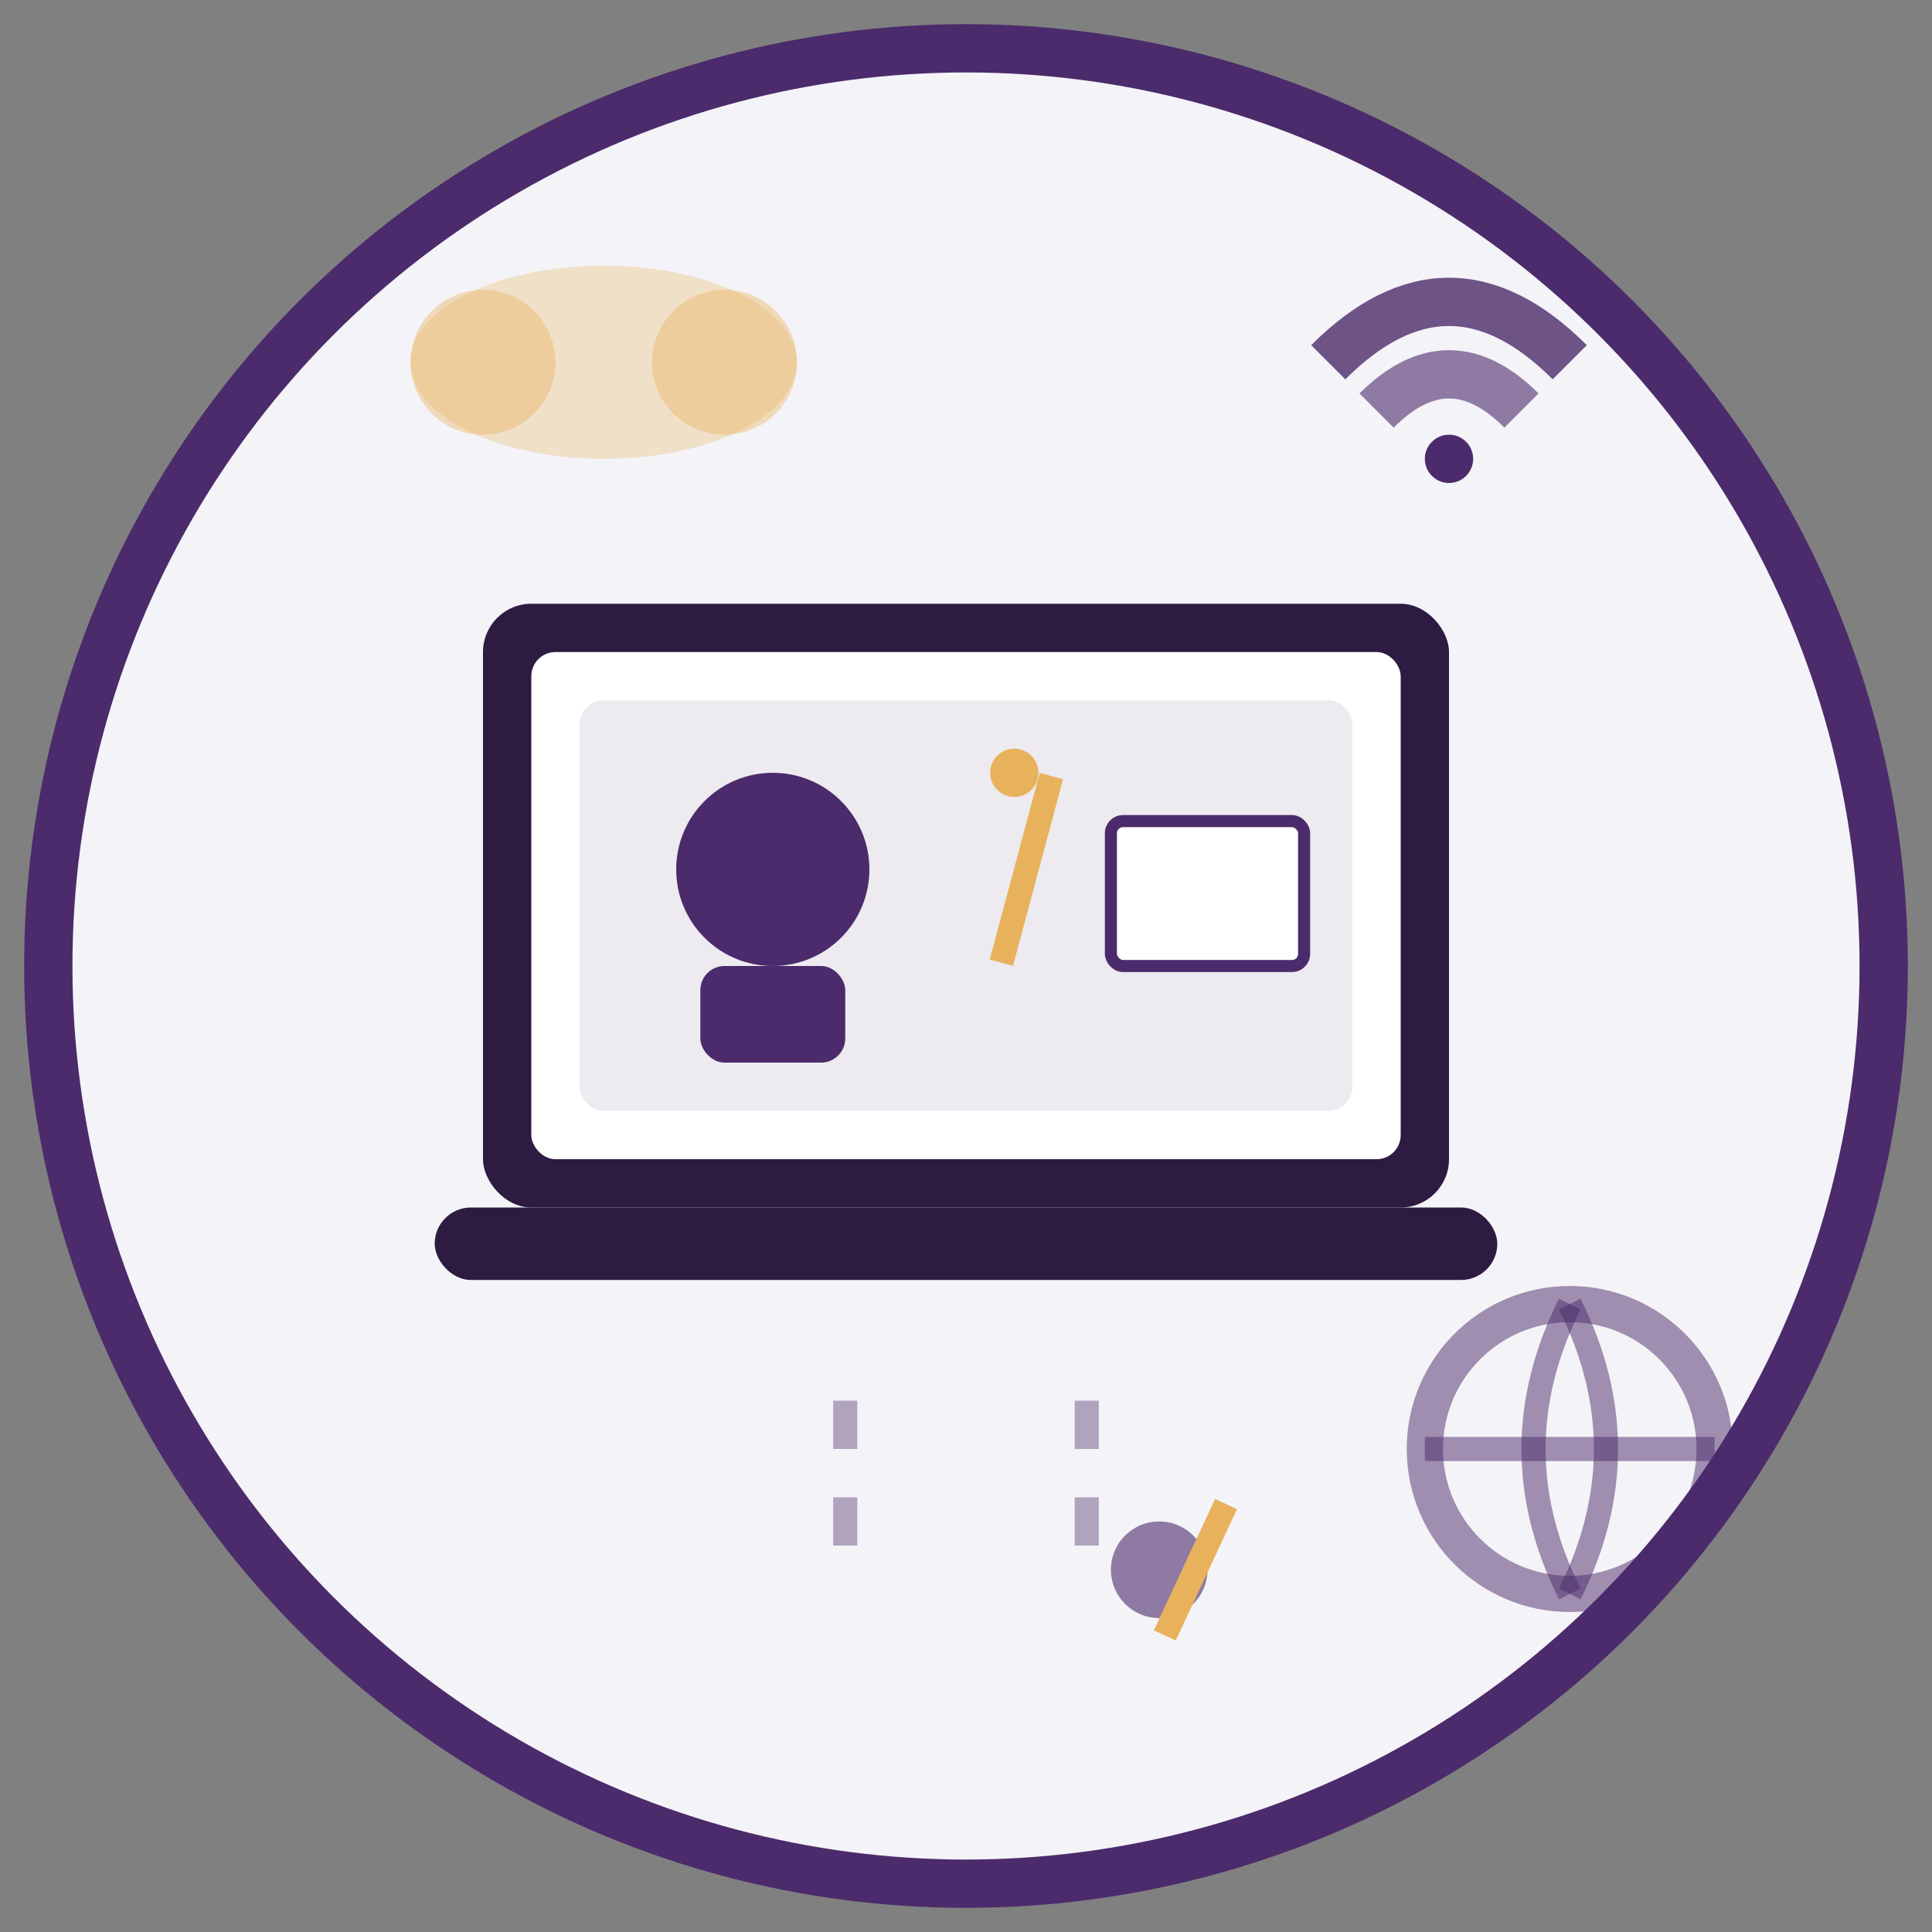
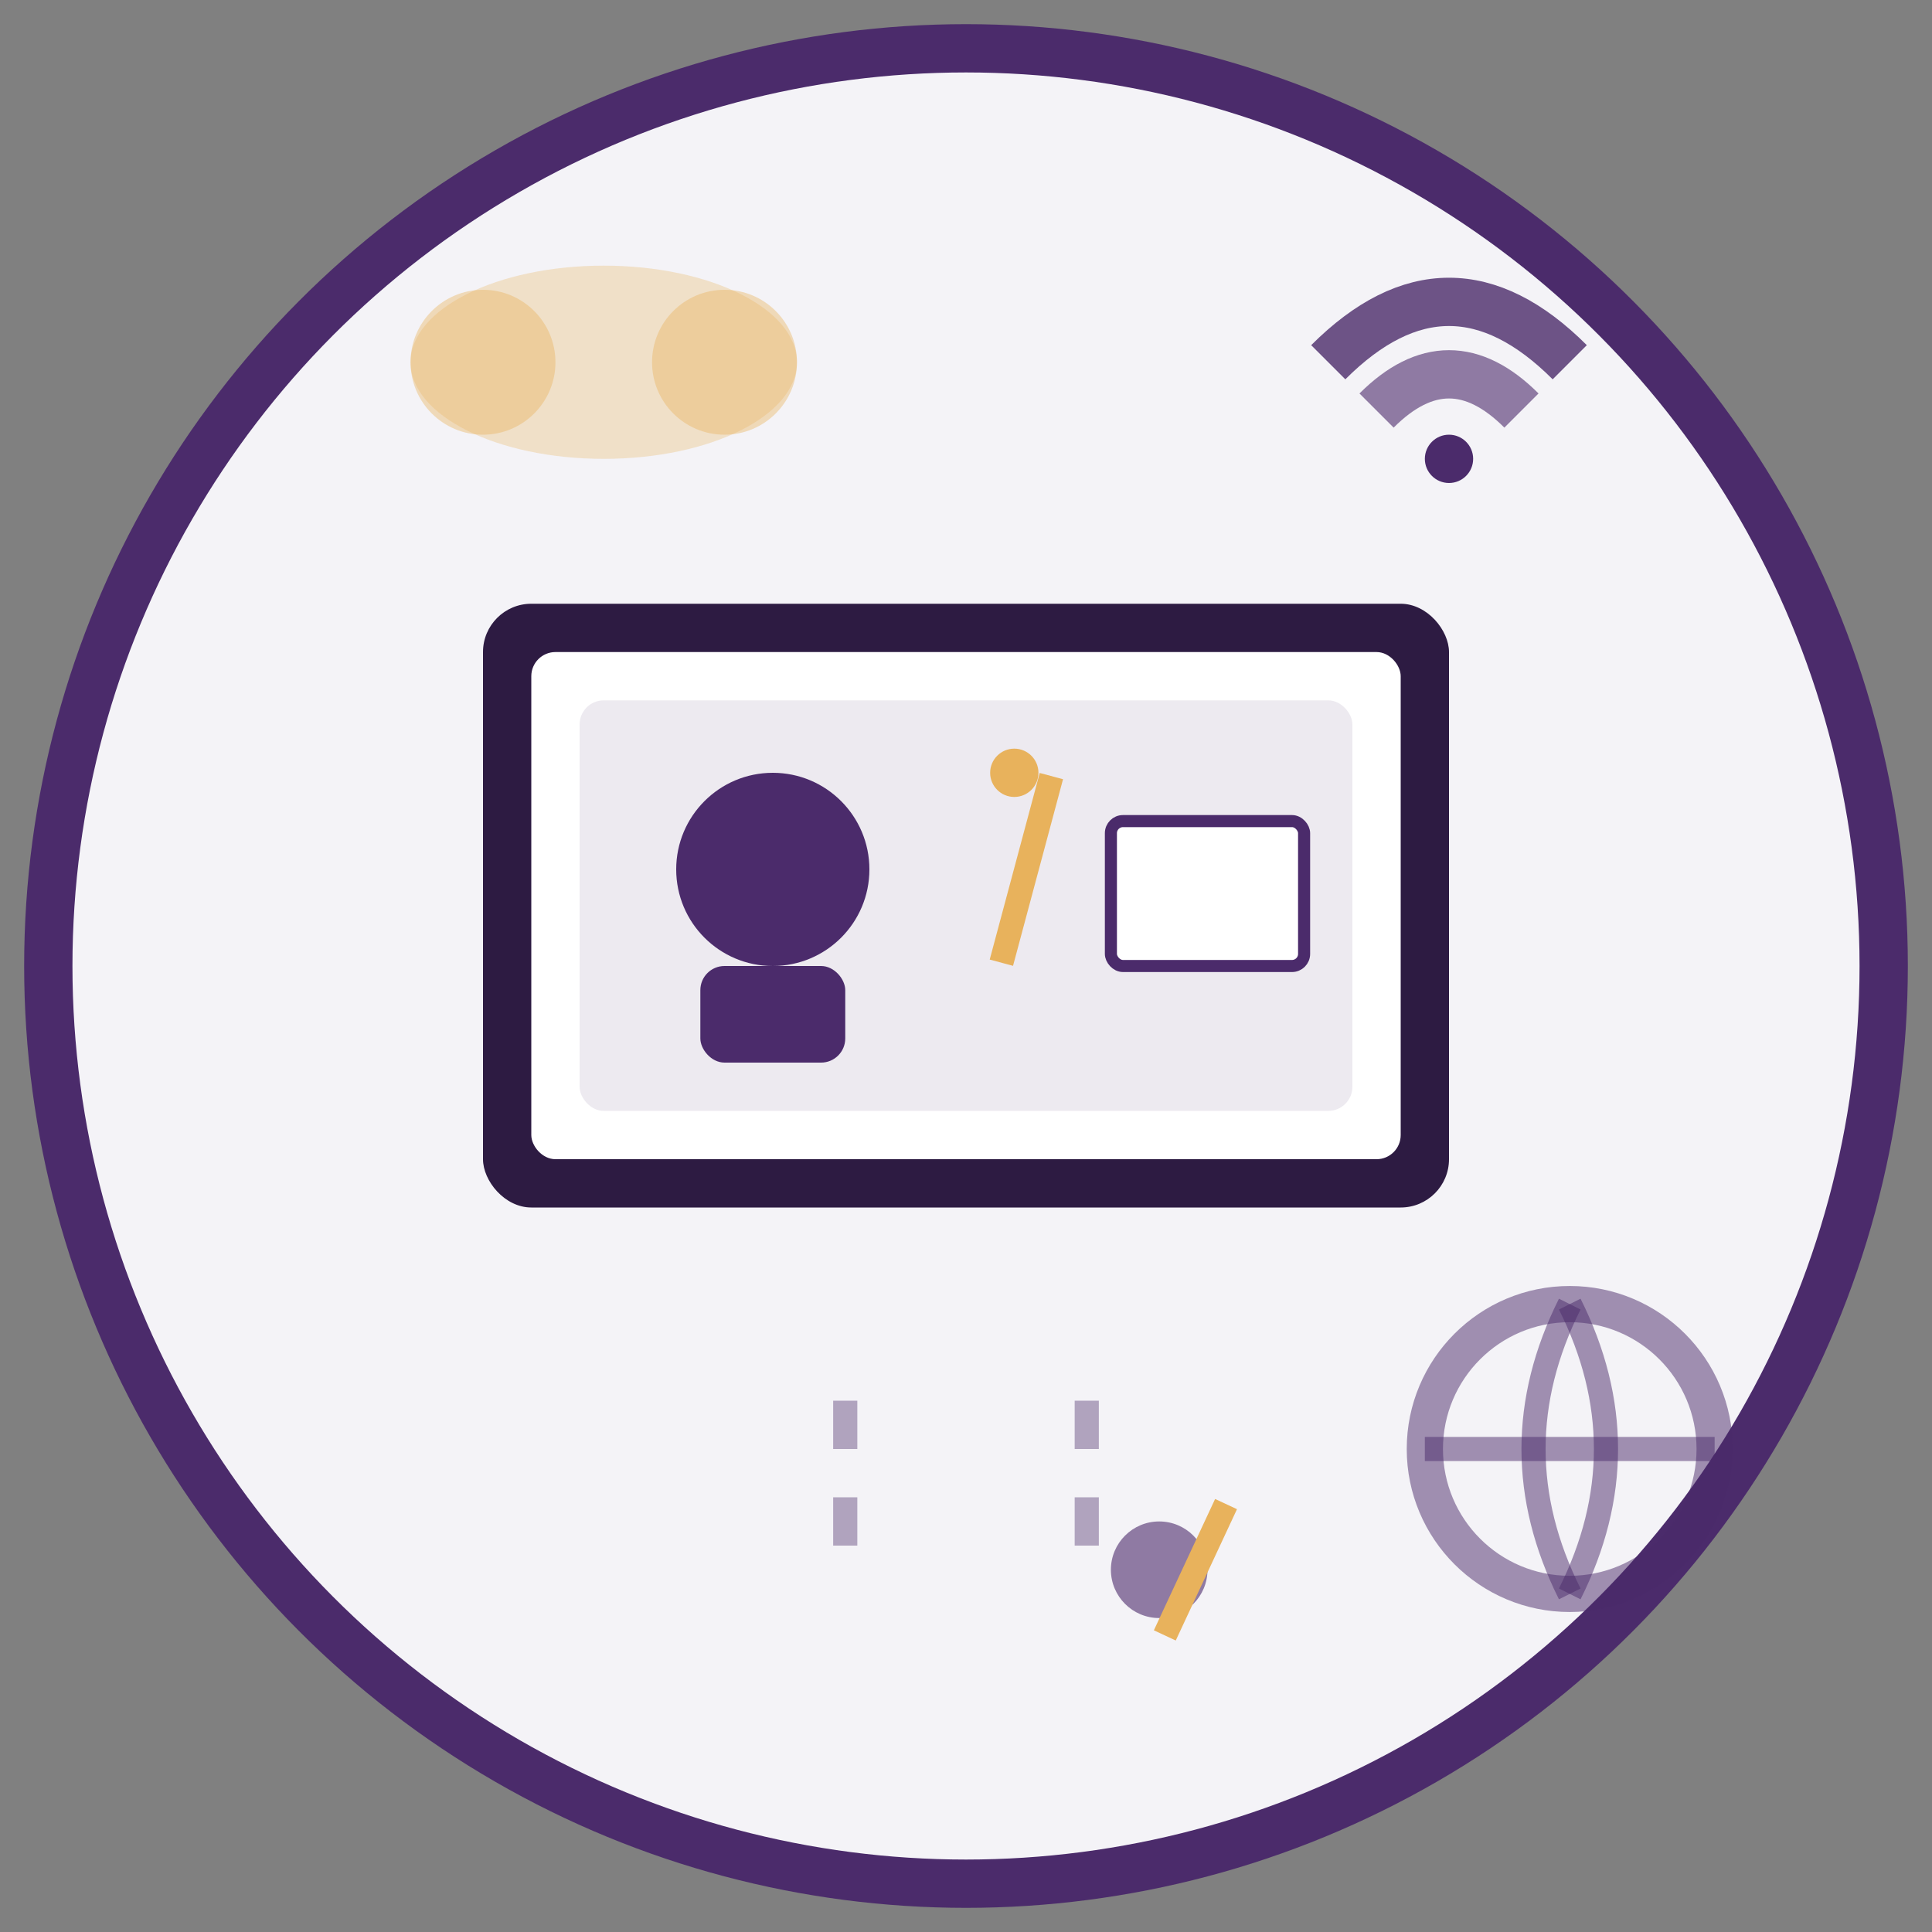
<svg xmlns="http://www.w3.org/2000/svg" width="80" height="80" viewBox="0 0 80 80" fill="none">
  <rect x="0" y="0" width="80" height="80" fill="#808080" stroke="none" />
  <circle cx="40" cy="40" r="38" fill="#f4f3f7" stroke="#4b2b6b" stroke-width="2" />
  <rect x="20" y="25" width="40" height="25" fill="#2d1b42" rx="2" />
  <rect x="22" y="27" width="36" height="21" fill="#ffffff" rx="1" />
  <rect x="24" y="29" width="32" height="17" fill="#4b2b6b" opacity="0.1" rx="1" />
  <circle cx="32" cy="36" r="4" fill="#4b2b6b" />
  <rect x="29" y="40" width="6" height="4" fill="#4b2b6b" rx="1" />
  <rect x="42" y="32" width="1" height="8" fill="#e8b25c" transform="rotate(15 42.5 36)" />
  <circle cx="42" cy="32" r="1" fill="#e8b25c" />
  <rect x="46" y="34" width="8" height="6" fill="#ffffff" stroke="#4b2b6b" stroke-width="0.5" rx="0.5" />
-   <rect x="18" y="50" width="44" height="3" fill="#2d1b42" rx="1.5" />
  <path d="M55 15 Q60 10 65 15" stroke="#4b2b6b" stroke-width="2" fill="none" opacity="0.8" />
  <path d="M57 17 Q60 14 63 17" stroke="#4b2b6b" stroke-width="2" fill="none" opacity="0.6" />
  <circle cx="60" cy="19" r="1" fill="#4b2b6b" />
  <ellipse cx="25" cy="15" rx="8" ry="4" fill="#e8b25c" opacity="0.3" />
  <circle cx="20" cy="15" r="3" fill="#e8b25c" opacity="0.4" />
  <circle cx="30" cy="15" r="3" fill="#e8b25c" opacity="0.4" />
  <circle cx="48" cy="65" r="2" fill="#4b2b6b" opacity="0.6" />
  <rect x="49" y="62" width="1" height="6" fill="#e8b25c" transform="rotate(25 49.5 65)" />
  <line x1="35" y1="58" x2="35" y2="65" stroke="#4b2b6b" stroke-width="1" opacity="0.4" stroke-dasharray="2,2" />
  <line x1="45" y1="58" x2="45" y2="65" stroke="#4b2b6b" stroke-width="1" opacity="0.4" stroke-dasharray="2,2" />
  <circle cx="65" cy="60" r="6" fill="none" stroke="#4b2b6b" stroke-width="1.5" opacity="0.5" />
  <path d="M65 54 Q68 60 65 66" stroke="#4b2b6b" stroke-width="1" fill="none" opacity="0.5" />
  <path d="M65 54 Q62 60 65 66" stroke="#4b2b6b" stroke-width="1" fill="none" opacity="0.5" />
  <line x1="59" y1="60" x2="71" y2="60" stroke="#4b2b6b" stroke-width="1" opacity="0.5" />
</svg>